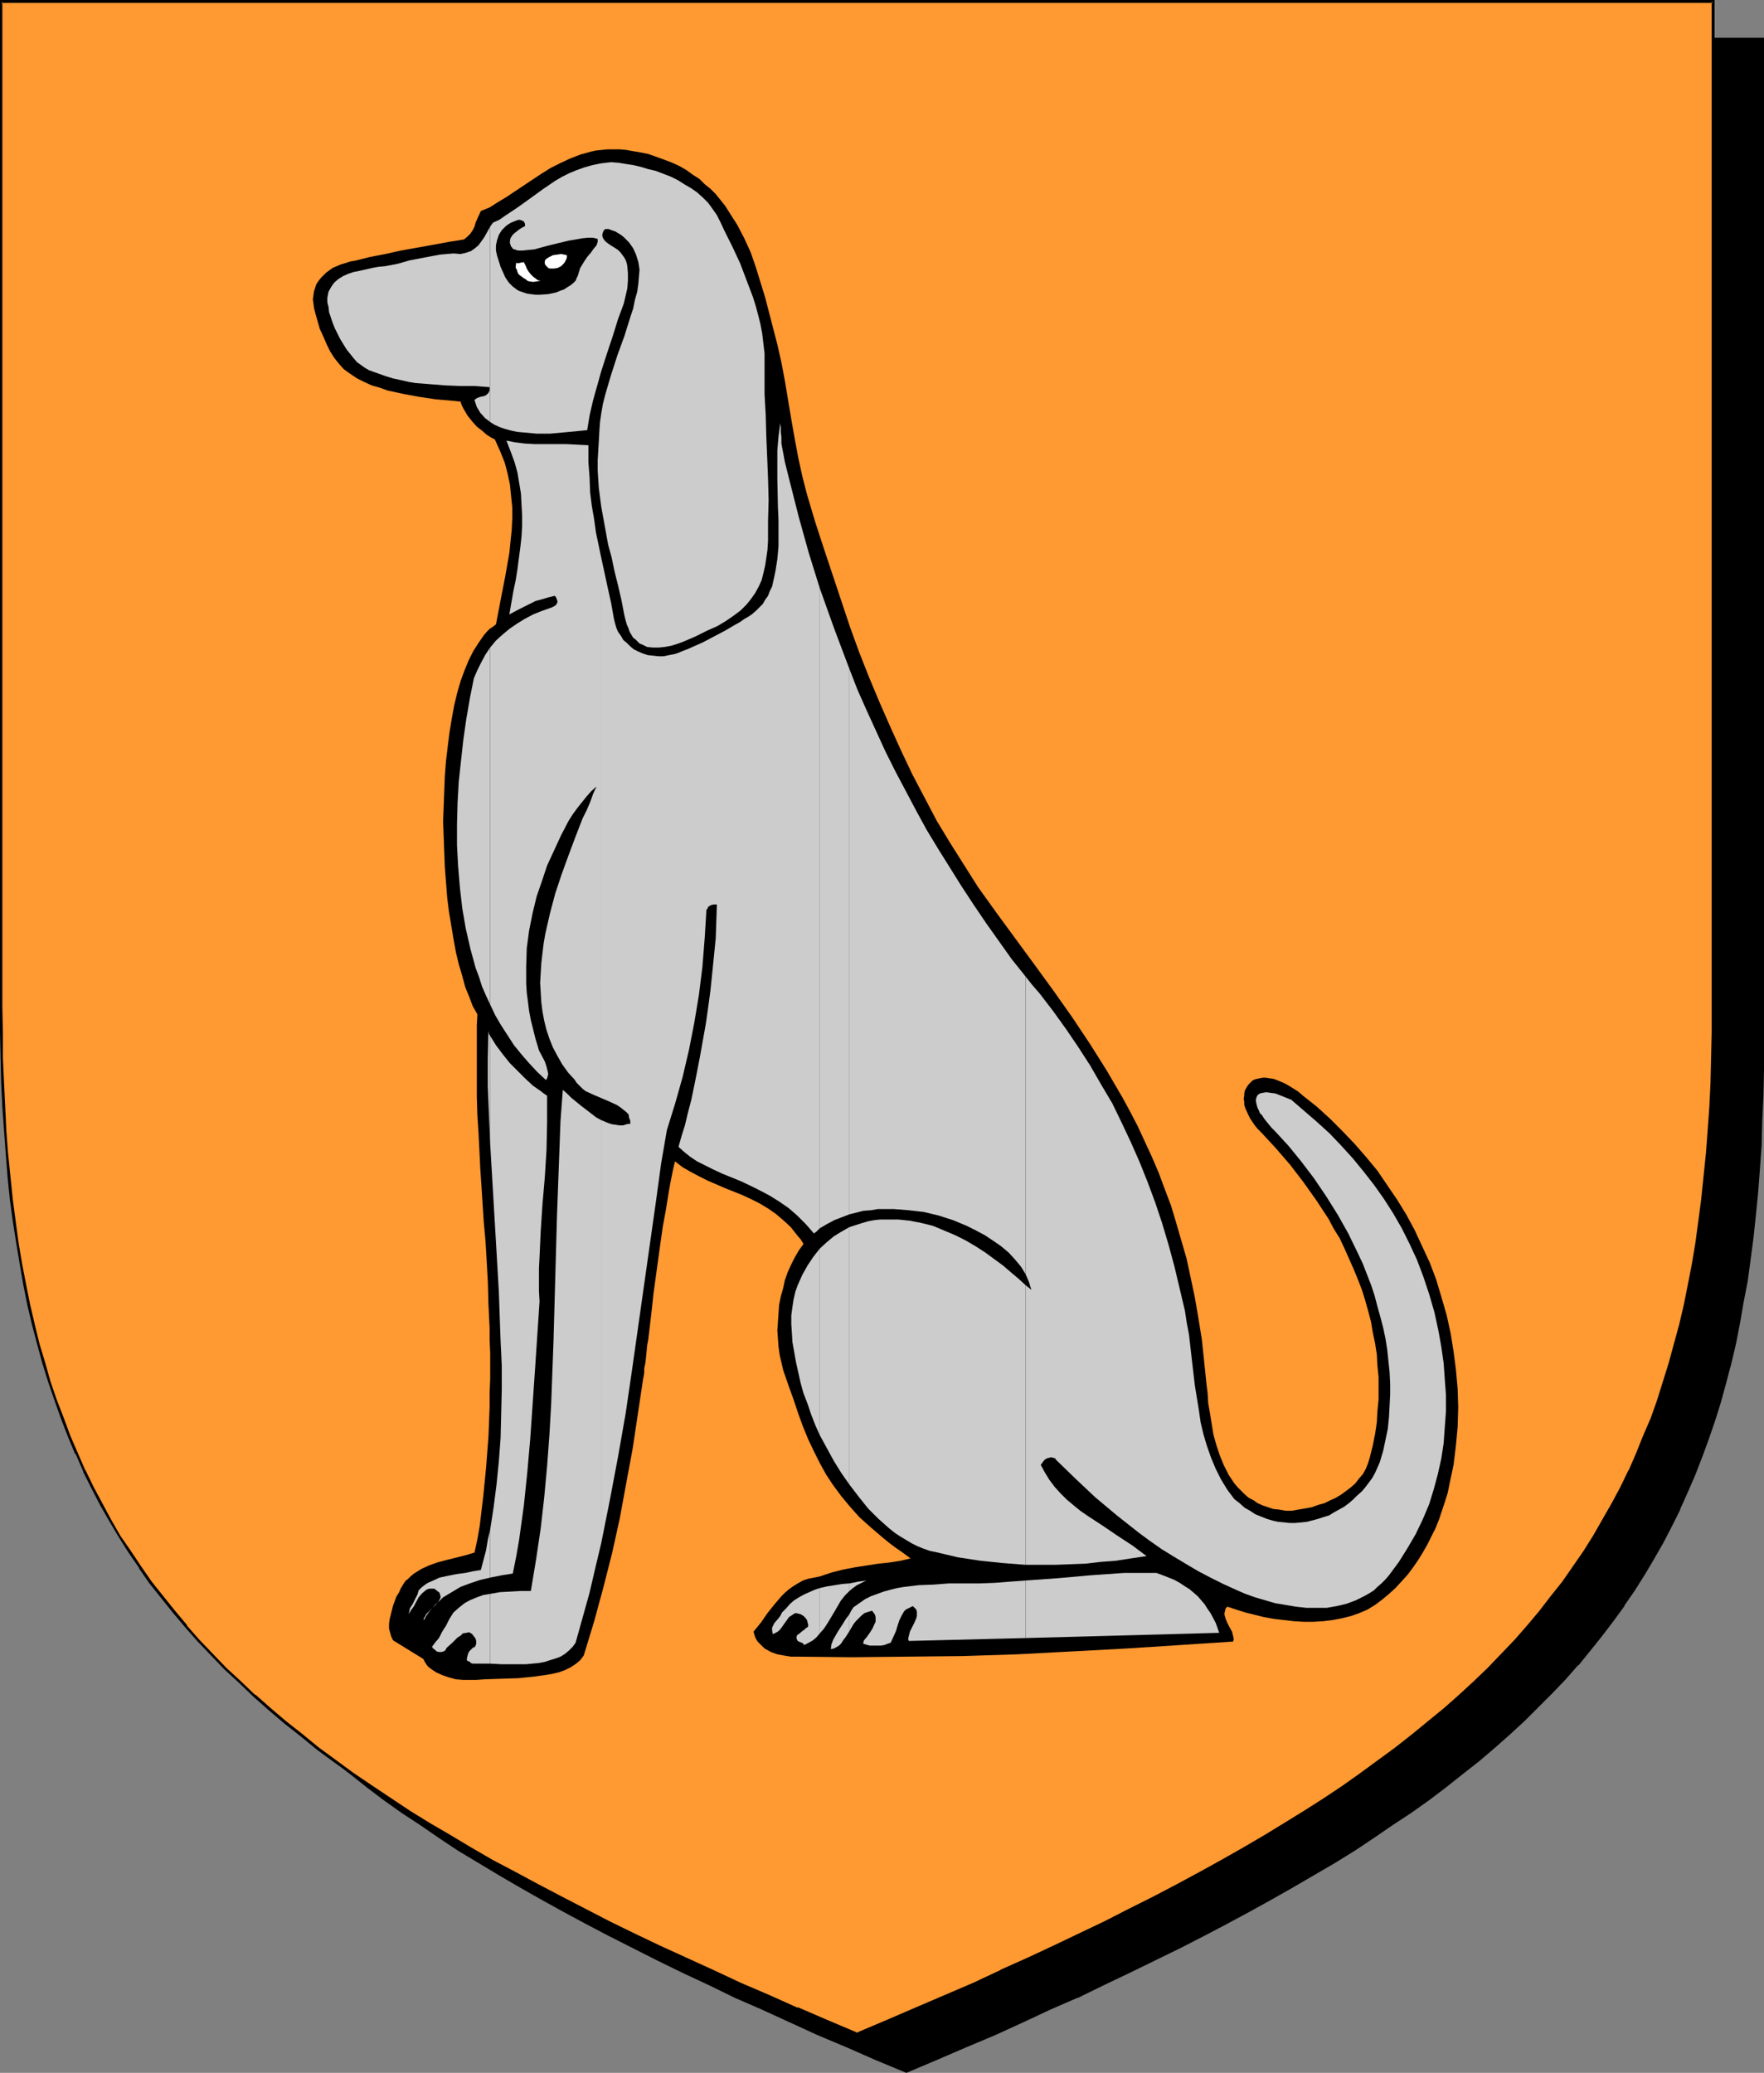
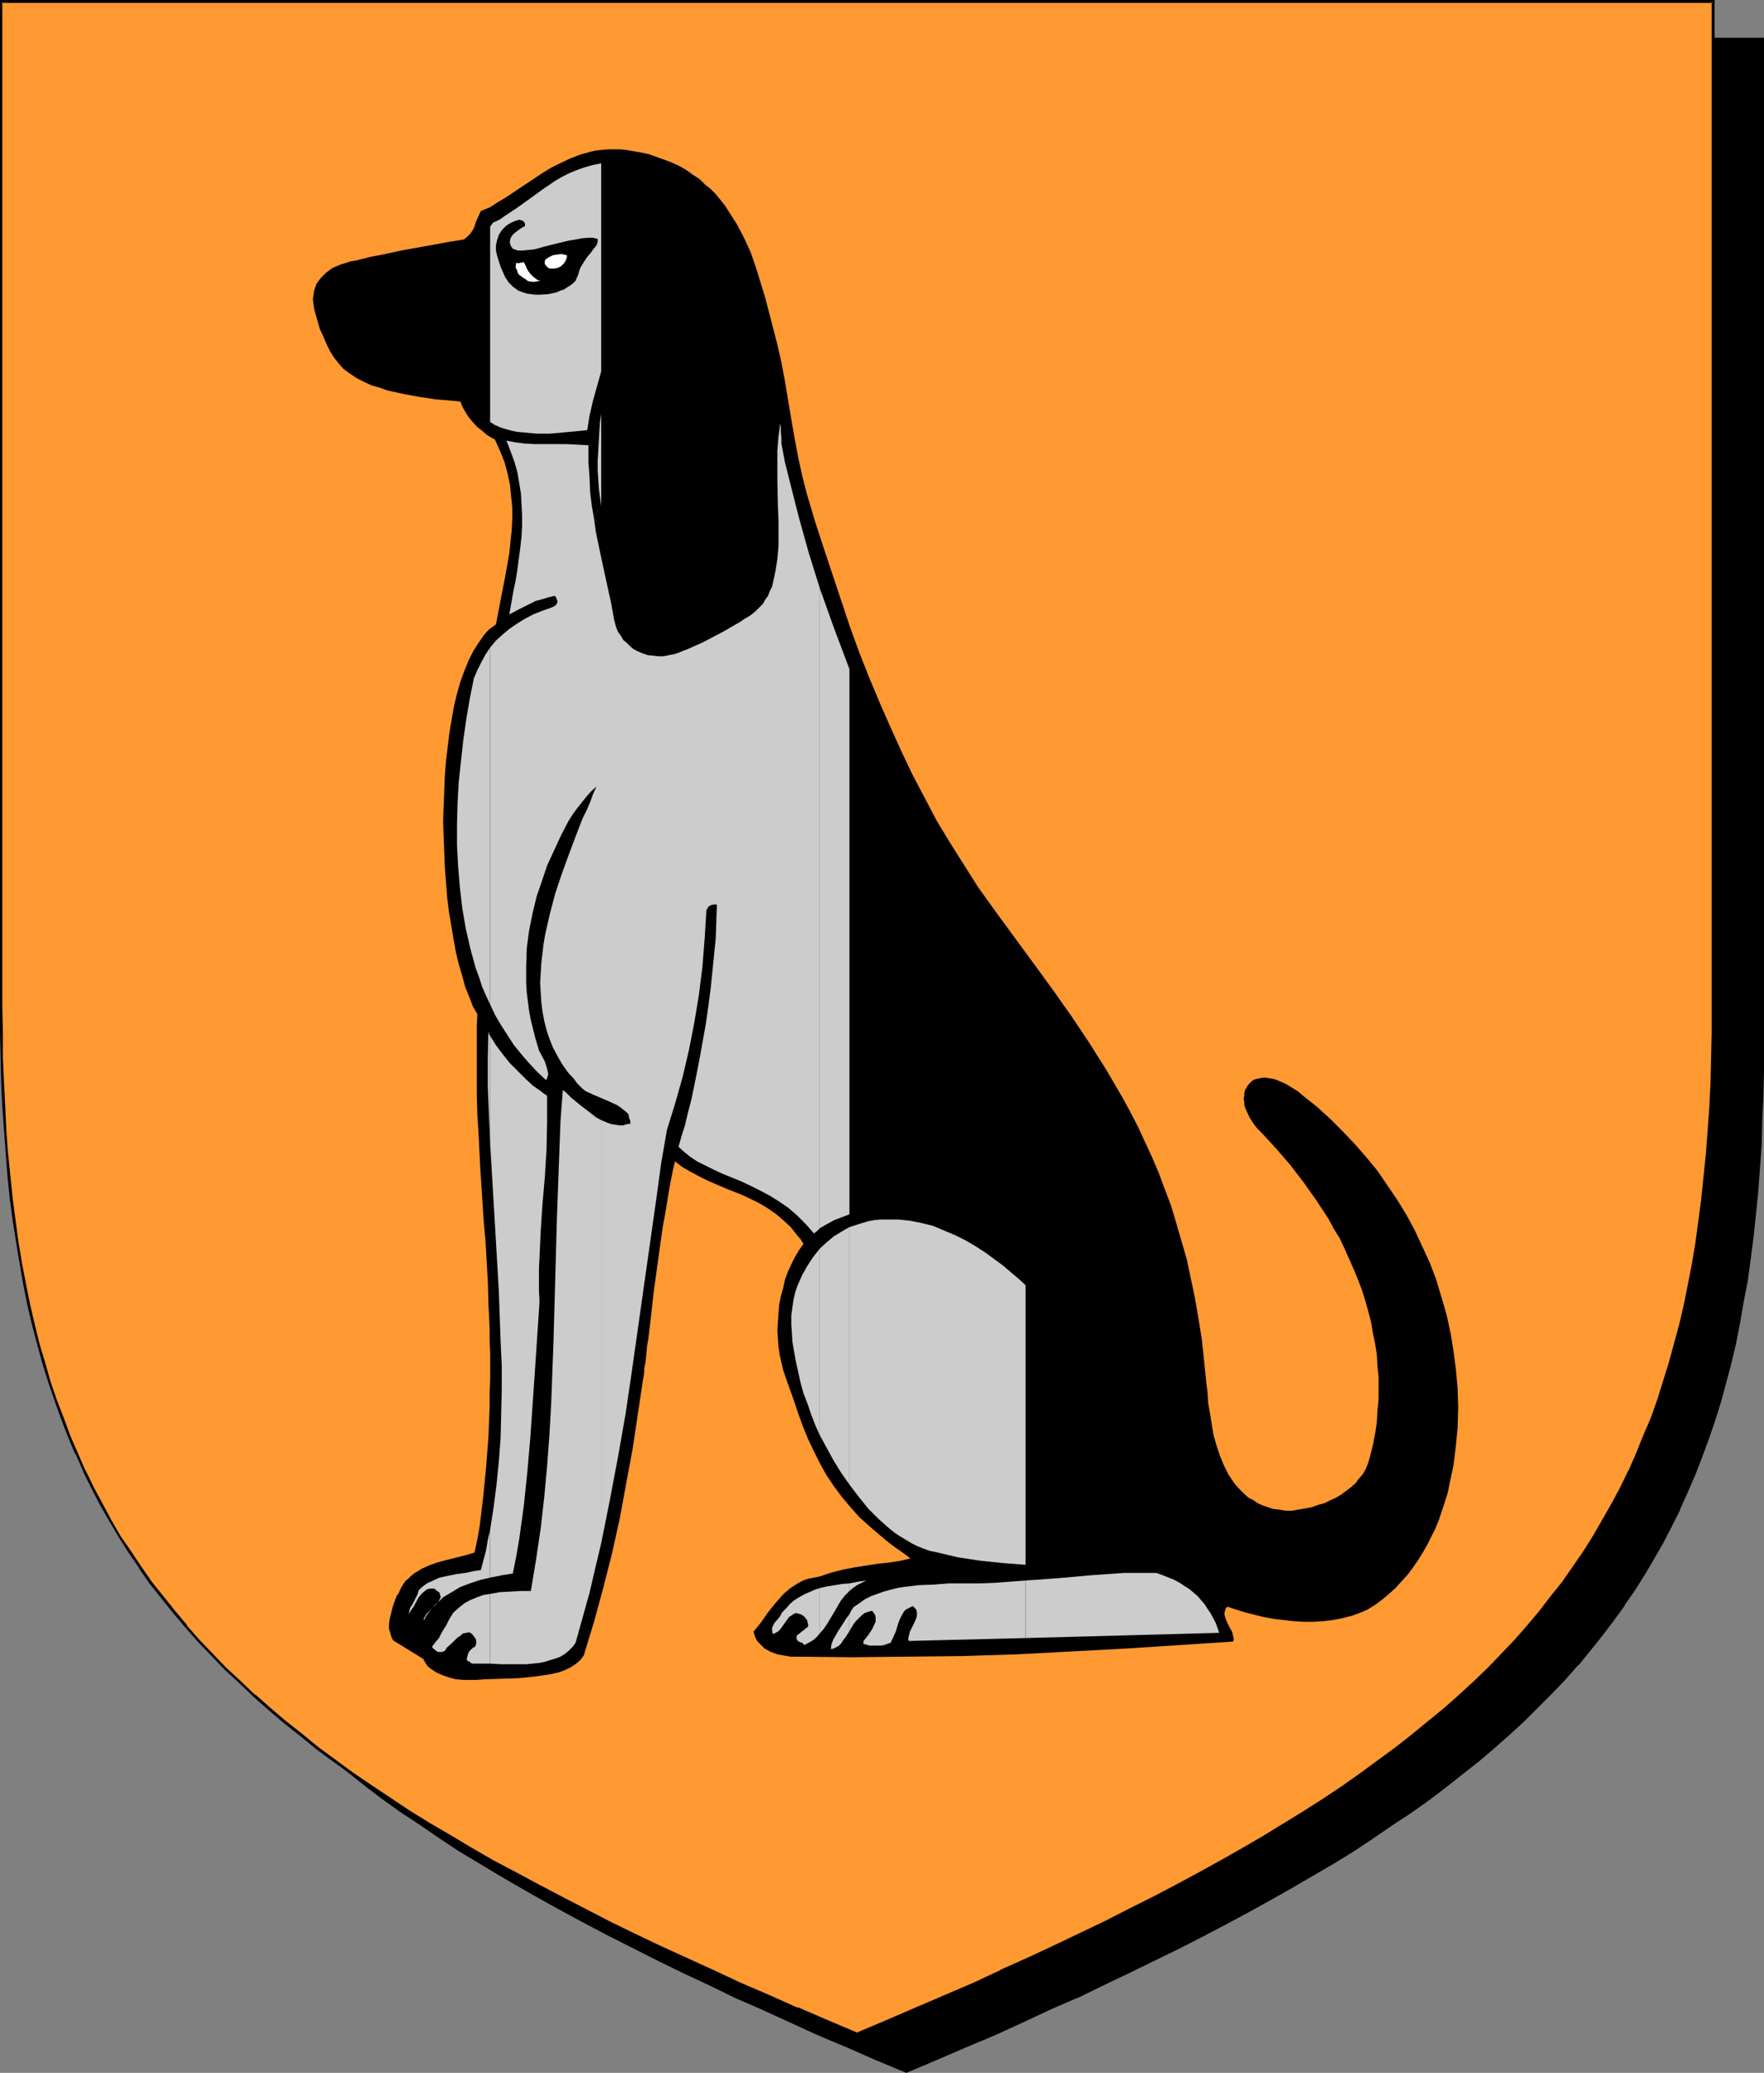
<svg xmlns="http://www.w3.org/2000/svg" xmlns:ns1="http://sodipodi.sourceforge.net/DTD/sodipodi-0.dtd" xmlns:ns2="http://www.inkscape.org/namespaces/inkscape" version="1.0" width="129.724mm" height="152.441mm" id="svg32" ns1:docname="Talbot - Sejant.wmf">
  <rect width="100%" height="100%" fill="#808080" stroke="none" />
  <ns1:namedview id="namedview32" pagecolor="#ffffff" bordercolor="#000000" borderopacity="0.25" ns2:showpageshadow="2" ns2:pageopacity="0.0" ns2:pagecheckerboard="0" ns2:deskcolor="#d1d1d1" ns2:document-units="mm" />
  <defs id="defs1">
    <pattern id="WMFhbasepattern" patternUnits="userSpaceOnUse" width="6" height="6" x="0" y="0" />
  </defs>
  <path style="fill:#000000;fill-opacity:1;fill-rule:evenodd;stroke:none" d="m 251.934,575.832 8.403,-3.555 8.08,-3.555 8.08,-3.393 7.757,-3.555 7.757,-3.393 7.434,-3.393 7.272,-3.555 7.11,-3.393 6.949,-3.393 6.949,-3.393 6.626,-3.393 6.464,-3.393 6.302,-3.393 6.141,-3.393 5.979,-3.393 5.818,-3.393 5.656,-3.393 5.656,-3.393 5.333,-3.555 5.171,-3.393 5.171,-3.555 4.848,-3.555 4.848,-3.555 4.686,-3.555 4.363,-3.716 4.363,-3.716 4.202,-3.716 4.202,-3.716 3.878,-3.878 3.717,-3.878 3.717,-3.878 3.555,-3.878 3.394,-4.039 3.232,-4.039 3.07,-4.201 3.07,-4.201 2.909,-4.201 2.747,-4.362 2.586,-4.362 2.586,-4.524 2.424,-4.686 2.262,-4.524 2.101,-4.847 2.101,-4.847 1.939,-4.847 1.778,-5.009 1.778,-5.17 1.616,-5.17 1.454,-5.332 1.293,-5.493 1.293,-5.493 1.293,-5.655 0.97,-5.655 0.97,-5.978 0.97,-5.816 0.808,-6.14 0.646,-6.301 0.646,-6.301 0.485,-6.463 0.323,-6.624 0.323,-6.786 0.323,-6.947 v -6.947 l 0.162,-7.109 V 10.825 H 251.934 14.059 v 279.514 7.109 l 0.162,7.109 0.323,6.786 0.323,6.786 0.323,6.624 0.485,6.463 0.646,6.301 0.646,6.301 0.808,6.14 0.808,5.978 0.97,5.816 0.97,5.816 1.293,5.493 1.293,5.655 1.293,5.332 1.616,5.332 1.616,5.17 1.616,5.17 1.778,5.009 1.939,5.009 2.101,4.847 2.101,4.686 2.262,4.686 2.424,4.524 2.586,4.524 2.586,4.524 2.747,4.201 2.909,4.362 3.07,4.201 3.07,4.201 3.232,4.039 3.394,4.039 3.555,3.878 3.717,3.878 3.717,3.878 3.878,3.878 4.202,3.716 4.202,3.716 4.363,3.716 4.363,3.716 4.686,3.555 4.848,3.555 4.848,3.555 5.171,3.555 5.171,3.393 5.333,3.555 5.656,3.393 5.656,3.393 5.818,3.393 5.979,3.393 6.141,3.393 6.302,3.393 6.464,3.393 6.626,3.393 6.787,3.393 6.949,3.393 7.272,3.393 7.272,3.555 7.434,3.393 7.757,3.393 7.757,3.555 8.08,3.393 8.08,3.555 z" id="path1" />
  <path style="fill:#000000;fill-opacity:1;fill-rule:evenodd;stroke:none" d="m 251.934,576.155 8.403,-3.555 8.242,-3.555 8.08,-3.393 v 0 l 7.757,-3.555 7.595,-3.555 7.434,-3.231 h 0.162 l 7.272,-3.555 7.11,-3.393 6.949,-3.393 6.949,-3.393 6.626,-3.393 6.464,-3.393 6.302,-3.393 6.141,-3.393 5.979,-3.393 5.818,-3.393 5.818,-3.393 5.494,-3.393 5.333,-3.555 5.171,-3.555 5.171,-3.393 v 0 l 5.01,-3.555 4.686,-3.555 4.686,-3.716 4.525,-3.555 4.363,-3.716 4.202,-3.716 v 0 l 4.04,-3.716 3.878,-3.878 3.878,-3.878 3.717,-3.878 3.394,-3.878 h 0.162 l 3.394,-4.201 3.232,-4.039 3.07,-4.039 3.07,-4.201 v -0.162 l 2.909,-4.201 2.747,-4.362 2.586,-4.362 2.586,-4.524 2.424,-4.686 2.262,-4.524 v -0.162 l 2.101,-4.686 v 0 l 2.101,-4.847 1.939,-5.009 1.778,-4.847 1.778,-5.17 1.616,-5.17 1.454,-5.332 1.454,-5.493 v 0 l 1.293,-5.493 1.131,-5.816 0.97,-5.655 1.131,-5.816 0.808,-5.978 0.808,-6.14 0.646,-6.14 0.646,-6.463 v 0 l 0.485,-6.463 0.485,-6.624 0.162,-6.786 0.323,-6.947 0.162,-6.947 V 290.501 10.502 H 13.736 v 279.838 7.109 l 0.162,7.109 0.162,6.786 0.323,6.786 0.485,6.624 0.485,6.463 v 0 l 0.485,6.463 0.808,6.14 0.646,6.14 0.97,5.978 0.97,5.816 0.97,5.816 1.293,5.655 1.131,5.493 v 0 l 1.454,5.493 1.454,5.332 1.616,5.17 1.778,5.17 1.778,5.009 1.939,5.009 2.101,4.847 v 0 l 2.101,4.686 v 0 l 2.424,4.686 2.262,4.524 2.586,4.524 2.586,4.524 2.747,4.201 2.909,4.362 v 0 l 3.07,4.201 3.07,4.201 3.232,4.039 3.394,4.039 3.555,4.039 v 0 l 3.717,3.878 3.878,3.878 3.878,3.878 4.04,3.716 v 0 l 4.202,3.716 4.363,3.716 4.525,3.555 4.686,3.716 4.686,3.555 5.01,3.555 v 0 l 5.171,3.393 5.171,3.555 5.333,3.555 5.656,3.393 5.656,3.393 5.818,3.393 5.979,3.393 6.141,3.393 6.302,3.393 6.464,3.393 13.413,6.786 6.949,3.393 7.272,3.393 7.272,3.555 v 0 l 7.434,3.231 7.757,3.555 7.757,3.555 v 0 l 8.08,3.393 8.08,3.555 8.565,3.555 0.162,-0.646 -8.403,-3.716 -8.242,-3.393 -7.918,-3.555 v 0.162 l -7.757,-3.555 -7.757,-3.393 -7.434,-3.393 v 0 l -7.272,-3.555 -7.11,-3.393 -6.949,-3.393 -13.574,-6.786 -6.464,-3.393 -6.302,-3.393 -6.141,-3.393 -5.979,-3.393 -5.818,-3.393 -5.656,-3.393 -5.494,-3.393 -5.494,-3.555 -5.171,-3.393 -5.171,-3.555 h 0.162 l -5.01,-3.555 -4.686,-3.555 -4.686,-3.555 -4.525,-3.716 -4.363,-3.716 -4.202,-3.716 v 0.162 l -4.04,-3.716 -3.878,-3.878 -3.878,-3.878 -3.555,-3.878 v 0 l -3.555,-4.039 -3.394,-4.039 -3.232,-4.039 -3.07,-4.201 -3.07,-4.201 v 0.162 l -2.909,-4.362 -2.747,-4.362 -2.747,-4.362 -2.424,-4.524 -2.424,-4.524 -2.262,-4.686 v 0 l -2.101,-4.686 v 0 l -2.101,-4.847 -1.778,-5.009 -1.939,-5.009 -1.616,-5.009 -1.616,-5.17 -1.454,-5.493 -1.454,-5.332 v 0 l -1.293,-5.493 -1.131,-5.655 -1.131,-5.655 -0.97,-5.978 -0.808,-5.978 -0.808,-5.978 -0.646,-6.301 -0.646,-6.301 v 0 l -0.485,-6.463 -0.323,-6.624 -0.323,-6.786 -0.323,-6.786 v -7.109 l -0.162,-7.109 V 10.825 l -0.323,0.323 H 489.971 l -0.323,-0.323 V 290.501 l -0.162,7.109 -0.162,6.947 -0.162,6.947 -0.323,6.786 -0.485,6.624 -0.485,6.463 v -0.162 l -0.646,6.463 -0.646,6.14 -0.646,6.14 -0.97,5.978 -0.97,5.816 -1.131,5.816 -1.131,5.655 -1.293,5.493 v 0 l -1.454,5.332 -1.454,5.332 -1.616,5.17 -1.616,5.17 -1.778,5.009 -2.101,4.847 -1.939,4.847 v 0 l -2.101,4.847 v -0.162 l -2.262,4.686 -2.424,4.686 -2.586,4.362 -2.586,4.362 -2.747,4.524 -2.909,4.201 v 0 l -2.909,4.201 -3.232,4.039 -3.232,4.039 -3.394,4.201 v 0 l -3.394,3.878 -3.717,3.878 -3.878,3.878 -3.878,3.878 -4.04,3.716 v -0.162 l -4.202,3.716 -4.363,3.716 -4.525,3.716 -4.686,3.555 -4.686,3.555 -5.01,3.555 h 0.162 l -5.171,3.555 -5.171,3.393 -5.333,3.555 -5.656,3.393 -5.656,3.393 -5.818,3.393 -5.979,3.393 -6.141,3.393 -6.302,3.393 -6.464,3.393 -6.787,3.393 -6.787,3.393 -6.949,3.393 -7.11,3.393 -7.272,3.555 v 0 l -7.434,3.393 -7.595,3.393 -7.918,3.555 v -0.162 l -7.918,3.555 -8.242,3.393 -8.403,3.716 h 0.323 z" id="path2" />
  <path style="fill:#ff9932;fill-opacity:1;fill-rule:evenodd;stroke:none" d="m 238.198,565.33 8.403,-3.555 8.08,-3.393 8.08,-3.555 7.757,-3.393 7.757,-3.555 7.434,-3.393 7.272,-3.393 7.11,-3.393 7.11,-3.393 6.787,-3.393 6.626,-3.393 6.464,-3.393 6.302,-3.393 6.141,-3.393 5.979,-3.555 5.818,-3.231 5.818,-3.555 5.494,-3.393 5.333,-3.555 5.333,-3.393 5.01,-3.555 4.848,-3.555 4.848,-3.555 4.686,-3.555 4.525,-3.716 4.363,-3.716 4.04,-3.555 4.202,-3.878 3.878,-3.716 3.717,-3.878 3.717,-3.878 3.555,-4.039 3.394,-4.039 3.232,-4.039 3.07,-4.201 3.07,-4.201 2.909,-4.201 2.747,-4.362 2.586,-4.524 2.586,-4.362 2.424,-4.686 2.262,-4.686 2.101,-4.686 2.101,-4.847 1.939,-5.009 1.778,-4.847 1.778,-5.17 1.616,-5.17 1.454,-5.332 1.293,-5.493 1.293,-5.493 1.131,-5.655 1.131,-5.655 0.97,-5.978 0.97,-5.978 0.808,-6.14 0.646,-6.14 0.485,-6.301 0.485,-6.463 0.485,-6.786 0.323,-6.624 0.162,-6.947 0.162,-7.109 V 279.838 0.485 H 238.198 0.323 V 279.838 v 7.109 l 0.162,7.109 0.323,6.947 0.323,6.624 0.323,6.786 0.485,6.463 0.485,6.301 0.808,6.14 0.808,6.14 0.808,5.978 0.97,5.978 0.97,5.655 1.293,5.655 1.293,5.493 1.293,5.332 1.616,5.493 1.454,5.17 1.778,5.17 1.778,4.847 1.939,5.009 2.101,4.847 2.101,4.686 2.262,4.686 2.424,4.686 2.586,4.362 2.586,4.524 2.747,4.201 2.909,4.362 2.909,4.201 3.232,4.201 3.232,4.039 3.394,4.039 3.555,3.878 3.555,4.039 3.878,3.716 3.878,3.878 4.04,3.716 4.202,3.716 4.363,3.716 4.525,3.555 4.686,3.716 4.686,3.555 5.01,3.555 5.01,3.393 5.333,3.555 5.333,3.393 5.494,3.555 5.656,3.393 5.818,3.393 6.141,3.393 6.141,3.393 6.302,3.393 6.464,3.393 6.626,3.393 6.787,3.555 6.949,3.393 7.11,3.393 7.434,3.393 7.434,3.393 7.595,3.555 7.918,3.393 7.918,3.555 8.242,3.393 z" id="path3" />
  <path style="fill:#000000;fill-opacity:1;fill-rule:evenodd;stroke:none" d="m 238.198,565.815 8.403,-3.555 8.242,-3.555 8.08,-3.393 v -0.162 l 7.757,-3.555 7.595,-3.393 h 0.162 l 7.434,-3.393 7.272,-3.393 14.221,-6.947 6.787,-3.231 6.626,-3.393 6.464,-3.393 6.302,-3.393 6.141,-3.393 5.979,-3.555 5.818,-3.393 5.818,-3.393 5.494,-3.393 5.333,-3.555 5.333,-3.393 5.01,-3.555 5.01,-3.555 v 0 l 4.848,-3.555 4.525,-3.555 4.525,-3.716 4.363,-3.716 4.202,-3.716 v 0 l 4.04,-3.716 4.04,-3.878 3.717,-3.878 3.717,-3.878 3.394,-3.878 h 0.162 l 3.394,-4.039 3.232,-4.039 3.07,-4.201 v 0 l 3.07,-4.362 2.909,-4.201 2.747,-4.362 2.586,-4.362 2.586,-4.524 2.424,-4.524 2.262,-4.686 v -0.162 l 2.101,-4.686 v 0 l 2.101,-4.847 1.939,-5.009 1.778,-5.009 1.778,-5.009 1.616,-5.332 1.454,-5.17 1.454,-5.493 v 0 l 1.131,-5.655 1.293,-5.655 0.97,-5.655 1.131,-5.816 0.808,-6.14 0.808,-5.978 0.646,-6.301 0.485,-6.301 v 0 l 0.646,-6.463 0.323,-6.786 0.323,-6.624 0.323,-6.947 v -7.109 l 0.162,-7.109 V 0 H 0 v 279.838 7.109 l 0.162,7.109 0.162,6.947 0.323,6.624 0.485,6.786 0.485,6.463 v 0 l 0.485,6.301 0.646,6.301 0.808,5.978 0.97,6.14 0.97,5.816 0.97,5.655 1.131,5.655 1.293,5.493 1.454,5.493 v 0 l 1.454,5.332 1.616,5.17 1.778,5.17 1.778,5.009 1.939,5.009 1.939,4.686 h 0.162 l 2.101,4.847 v 0.162 l 2.262,4.524 2.424,4.686 2.586,4.524 2.586,4.362 2.747,4.362 2.909,4.201 v 0.162 l 2.909,4.201 3.232,4.039 3.232,4.039 3.394,4.039 v 0 l 3.555,4.039 3.717,3.878 3.717,3.878 4.04,3.716 4.04,3.878 v 0 l 4.202,3.716 4.363,3.716 4.525,3.555 4.525,3.716 4.848,3.555 v 0 l 5.01,3.555 5.01,3.393 5.171,3.555 5.494,3.393 5.494,3.555 5.656,3.393 5.818,3.393 5.979,3.393 6.302,3.393 6.141,3.393 6.626,3.393 13.413,6.786 6.949,3.393 7.11,3.393 7.434,3.555 7.434,3.393 v 0 l 7.757,3.393 7.757,3.555 8.08,3.393 v 0.162 l 8.08,3.555 8.565,3.555 0.162,-0.808 -8.403,-3.555 -8.242,-3.555 v 0.162 l -7.918,-3.555 -7.918,-3.393 -7.595,-3.555 v 0 l -7.434,-3.393 -7.434,-3.393 -7.11,-3.393 -6.949,-3.393 -13.413,-6.947 -6.464,-3.393 -6.302,-3.393 -6.141,-3.231 -6.141,-3.555 -5.656,-3.393 -5.818,-3.393 -5.494,-3.393 -5.333,-3.555 -5.333,-3.555 -5.01,-3.393 -4.848,-3.555 v 0 L 88.557,485.677 84.032,481.961 79.507,478.406 75.144,474.69 70.942,470.974 v 0.162 l -4.04,-3.878 -4.04,-3.716 -3.717,-3.878 -3.717,-3.878 -3.555,-4.039 h 0.162 l -3.394,-4.039 -3.232,-4.039 -3.232,-4.039 -2.909,-4.201 v 0 l -2.909,-4.362 -2.909,-4.201 -2.586,-4.524 -2.424,-4.524 -2.424,-4.524 -2.262,-4.686 v 0.162 l -2.101,-4.847 v 0 l -2.101,-4.847 -1.778,-4.847 -1.939,-5.009 -1.778,-5.17 -1.454,-5.17 -1.616,-5.332 v 0 l -1.293,-5.332 -1.293,-5.493 -1.131,-5.655 -1.131,-5.816 -0.97,-5.816 -0.808,-5.978 -0.808,-6.14 -0.646,-6.301 -0.646,-6.301 v 0.162 l -0.485,-6.463 -0.323,-6.786 -0.323,-6.624 -0.323,-6.947 v -7.109 L 0.646,279.838 V 0.485 L 0.323,0.808 H 476.073 l -0.323,-0.323 V 279.838 v 7.109 l -0.162,7.109 -0.162,6.947 -0.323,6.624 -0.485,6.786 -0.485,6.463 v -0.162 l -0.646,6.301 -0.646,6.301 -0.808,6.14 -0.808,5.978 -0.97,5.816 -1.131,5.816 -1.131,5.655 -1.293,5.493 v 0 l -1.454,5.332 -1.454,5.332 -1.616,5.17 -1.616,5.17 -1.778,5.009 -2.101,4.847 -1.939,4.847 v 0 l -2.101,4.847 v -0.162 l -2.262,4.686 -2.424,4.524 -2.586,4.524 -2.586,4.524 -2.747,4.362 -2.909,4.201 -2.909,4.201 v 0 l -3.232,4.039 -3.232,4.201 -3.394,4.039 v 0 l -3.394,3.878 -3.717,3.878 -3.717,3.878 -4.04,3.878 -4.04,3.716 v 0 l -4.202,3.716 -4.363,3.555 -4.525,3.716 -4.525,3.555 -4.848,3.555 v 0 l -4.848,3.555 -5.01,3.555 -5.333,3.555 -5.333,3.393 -5.494,3.393 -5.818,3.555 -5.818,3.393 -5.979,3.393 -6.141,3.393 -6.302,3.393 -6.464,3.393 -6.787,3.393 -6.626,3.393 -14.221,6.786 -7.272,3.393 -7.595,3.393 h 0.162 l -7.595,3.555 -7.918,3.393 v 0 l -7.918,3.393 -8.242,3.555 -8.403,3.555 h 0.323 z" id="path4" />
  <path style="fill:#000000;fill-opacity:1;fill-rule:evenodd;stroke:none" d="m 130.249,466.935 h 2.101 l 2.262,-0.162 4.686,-0.162 4.848,-0.162 4.686,-0.485 2.262,-0.323 2.101,-0.323 2.101,-0.485 1.778,-0.646 1.616,-0.808 1.454,-0.969 1.131,-0.969 0.485,-0.646 0.485,-0.646 2.909,-9.533 2.586,-9.533 2.424,-9.533 2.101,-9.533 1.778,-9.694 1.778,-9.533 1.454,-9.694 1.454,-9.694 0.162,-0.808 0.162,-1.131 v -1.131 l 0.323,-1.454 0.162,-1.454 0.162,-1.616 0.162,-1.777 0.323,-1.777 0.485,-4.039 0.485,-4.201 0.485,-4.524 0.646,-4.686 1.293,-9.371 0.646,-4.524 0.808,-4.362 0.646,-4.039 0.323,-1.939 0.323,-1.777 0.323,-1.616 0.323,-1.616 0.323,-1.454 0.323,-1.293 2.101,1.616 2.262,1.293 2.424,1.293 2.262,1.131 4.848,2.1 4.848,1.939 2.424,1.131 2.262,1.131 2.424,1.454 2.101,1.454 2.101,1.777 2.101,1.939 1.778,2.262 0.97,1.131 0.808,1.293 -1.293,1.777 -1.131,1.939 -0.97,1.939 -0.97,2.1 -0.808,2.262 -0.485,2.262 -0.646,2.262 -0.485,2.424 -0.162,2.262 -0.162,2.424 -0.162,2.424 0.162,2.262 0.162,2.262 0.323,2.262 0.485,2.1 0.485,2.1 1.454,4.201 1.454,4.039 1.293,3.878 1.293,3.555 1.454,3.555 1.616,3.393 1.616,3.231 1.778,3.231 1.939,2.908 2.262,3.07 2.424,2.908 2.586,2.908 3.07,2.747 3.394,2.908 1.778,1.454 1.939,1.454 2.101,1.454 1.939,1.454 -2.747,0.646 -3.07,0.485 -3.07,0.323 -6.302,0.969 -3.394,0.646 -3.232,0.808 -3.394,1.131 -1.616,0.323 -1.616,0.323 -1.454,0.485 -1.454,0.808 -1.293,0.808 -1.131,0.808 -1.131,0.969 -0.97,0.969 -1.939,2.262 -1.939,2.424 -1.778,2.585 -2.101,2.585 0.323,1.131 0.323,0.808 0.485,0.808 0.646,0.646 0.646,0.646 0.646,0.646 1.778,0.969 1.778,0.646 1.778,0.323 1.939,0.323 h 1.778 l 15.19,0.162 15.352,-0.162 15.352,-0.162 15.19,-0.485 15.352,-0.808 15.029,-0.808 15.029,-0.969 14.706,-0.969 0.162,-0.646 -0.162,-0.808 -0.323,-1.293 -0.646,-1.131 -0.646,-1.293 -0.485,-1.131 -0.323,-1.131 v -0.485 l 0.162,-0.646 0.162,-0.646 0.485,-0.485 2.424,0.808 2.586,0.808 2.586,0.646 2.586,0.646 2.747,0.485 2.747,0.323 2.747,0.323 2.747,0.162 h 2.747 l 2.747,-0.162 2.586,-0.323 2.586,-0.485 2.586,-0.646 2.262,-0.808 2.262,-0.969 2.101,-1.293 1.939,-1.454 1.939,-1.616 1.778,-1.616 1.778,-1.939 1.616,-1.777 1.454,-1.939 1.454,-2.1 1.293,-2.1 1.293,-2.262 1.131,-2.262 1.131,-2.262 0.97,-2.424 0.808,-2.424 0.808,-2.424 0.808,-2.585 0.485,-2.424 1.131,-5.332 0.646,-5.332 0.485,-5.17 0.162,-5.493 -0.162,-5.17 -0.485,-5.332 -0.646,-5.009 -0.808,-5.009 -1.131,-5.17 -1.454,-5.009 -1.454,-4.847 -1.778,-4.686 -2.101,-4.524 -2.101,-4.524 -2.262,-4.201 -2.586,-4.201 -2.747,-4.039 -2.747,-4.039 -3.07,-3.716 -3.232,-3.716 -3.394,-3.555 -3.394,-3.393 -3.717,-3.393 -3.878,-3.07 -1.293,-1.131 -1.293,-0.808 -1.293,-0.808 -1.131,-0.646 -1.131,-0.485 -1.131,-0.485 -0.97,-0.323 -1.131,-0.162 -0.97,-0.162 h -0.808 l -0.808,0.162 -0.808,0.162 -0.646,0.162 -0.646,0.323 -0.485,0.485 -0.485,0.485 -0.485,0.646 -0.646,1.131 -0.162,0.808 v 0.646 l -0.162,0.808 0.162,0.969 v 0.808 l 0.323,0.969 0.808,1.777 0.485,0.969 0.646,0.969 0.646,0.969 0.808,0.969 0.97,0.969 4.04,4.362 4.04,4.686 3.717,4.847 3.555,5.009 3.394,5.17 1.454,2.747 1.616,2.585 1.293,2.747 1.293,2.908 1.293,2.908 1.131,2.747 1.131,2.908 0.97,3.07 0.808,2.908 0.808,3.07 0.485,2.908 0.646,3.07 0.485,3.07 0.162,3.07 0.323,3.231 v 3.07 3.231 l -0.323,3.231 -0.162,3.07 -0.485,3.231 -0.646,3.231 -0.808,3.231 -0.485,1.616 -0.646,1.616 -0.808,1.454 -1.131,1.293 -0.97,1.293 -1.293,1.131 -1.293,0.969 -1.293,0.969 -1.616,0.969 -1.454,0.646 -1.616,0.808 -1.778,0.485 -1.778,0.646 -1.778,0.323 -1.939,0.323 -1.778,0.323 h -1.778 l -1.778,-0.323 -1.616,-0.162 -1.454,-0.485 -1.454,-0.485 -1.454,-0.646 -1.131,-0.808 -1.293,-0.646 -1.131,-0.969 -0.97,-0.969 -0.97,-0.969 -0.97,-1.131 -1.616,-2.424 -1.293,-2.585 -1.131,-2.747 -0.97,-2.908 -0.808,-2.908 -0.485,-2.908 -0.485,-3.07 -0.485,-2.747 -0.162,-2.747 -0.323,-2.585 -0.646,-6.301 -0.646,-6.14 -0.97,-5.978 -0.97,-5.655 -1.131,-5.332 -1.131,-5.332 -1.454,-5.009 -1.454,-5.009 -1.454,-4.847 -1.778,-4.686 -1.616,-4.362 -1.939,-4.524 -1.939,-4.201 -1.939,-4.201 -2.101,-4.039 -2.101,-3.878 -2.262,-3.878 -2.262,-3.878 -4.686,-7.432 -4.848,-7.271 -5.01,-7.109 -5.171,-7.109 -5.333,-7.271 -5.333,-7.271 -5.333,-7.432 -3.878,-6.14 -3.878,-6.14 -3.717,-6.14 -3.394,-6.463 -3.394,-6.463 -3.07,-6.463 -3.07,-6.786 -2.909,-6.624 -2.909,-6.947 -2.747,-6.947 -2.586,-7.109 -2.424,-7.271 -2.424,-7.271 -2.424,-7.271 -2.424,-7.432 -2.262,-7.594 -1.293,-5.009 -1.131,-5.17 -0.97,-5.17 -0.97,-5.493 -1.778,-10.664 -0.97,-5.17 -1.131,-5.009 -2.262,-8.725 -1.131,-4.362 -1.293,-4.201 -1.293,-4.201 -1.454,-4.201 -1.778,-3.878 -1.939,-3.716 -2.262,-3.555 -1.131,-1.777 -1.293,-1.616 -1.293,-1.616 -1.454,-1.454 -1.616,-1.293 -1.454,-1.454 -1.778,-1.131 -1.778,-1.293 -1.939,-1.131 -2.101,-0.969 -2.101,-0.808 -2.262,-0.808 -2.262,-0.808 -2.424,-0.485 -1.939,-0.323 -1.778,-0.323 -1.778,-0.162 h -3.394 l -1.616,0.162 -1.616,0.162 -1.454,0.323 -2.909,0.808 -2.909,1.131 -2.747,1.293 -2.586,1.293 -2.586,1.616 -2.424,1.616 -2.424,1.616 -4.848,3.231 -2.424,1.454 -2.262,1.454 -2.424,0.969 -0.97,2.1 -0.485,1.131 -0.323,1.131 -0.485,0.969 -0.646,0.969 -0.808,0.808 -0.97,0.808 -1.939,0.323 -2.101,0.323 -4.363,0.808 -9.05,1.616 -4.363,0.969 -4.202,0.808 -1.939,0.485 -1.939,0.485 -1.778,0.323 -1.454,0.485 -1.131,0.323 -1.131,0.485 -1.131,0.485 -1.778,1.293 -0.808,0.808 -0.646,0.646 -0.646,0.808 -0.646,0.969 -0.323,0.969 -0.323,0.969 -0.162,1.131 -0.162,1.131 0.162,1.131 0.162,1.293 0.323,1.293 0.646,2.262 0.646,2.262 0.97,2.1 0.97,2.262 0.97,1.939 1.131,1.777 1.293,1.616 1.293,1.454 1.778,1.293 1.939,1.293 1.939,0.969 2.101,0.969 2.262,0.646 2.262,0.808 4.525,0.969 4.363,0.808 2.262,0.323 2.101,0.323 1.939,0.162 1.778,0.162 1.778,0.162 1.454,0.162 0.323,0.969 0.485,0.969 1.131,1.939 1.293,1.616 1.293,1.454 1.454,1.131 1.293,1.131 1.293,0.808 0.97,0.485 1.454,3.231 1.293,3.231 0.808,3.07 0.646,3.07 0.323,3.231 0.323,3.07 v 3.07 l -0.162,3.231 -0.323,3.07 -0.323,3.231 -1.131,6.463 -1.293,6.624 -1.293,6.786 -0.808,0.646 -0.97,0.646 -0.808,0.808 -0.808,0.969 -1.454,2.1 -1.454,2.262 -1.293,2.585 -1.131,2.747 -1.131,3.07 -0.97,3.393 -0.808,3.393 -0.646,3.555 -0.646,3.878 -0.485,3.878 -0.485,4.039 -0.323,4.201 -0.162,4.201 -0.162,4.201 -0.162,4.201 0.162,4.201 0.162,4.362 0.162,4.201 0.323,4.201 0.323,4.201 0.485,3.878 0.646,3.878 0.646,3.878 0.646,3.555 0.808,3.393 0.97,3.231 0.808,3.07 1.131,2.747 0.97,2.585 1.293,2.262 -0.162,3.07 v 3.07 5.978 5.493 5.332 l 0.162,5.17 0.323,5.009 0.485,9.856 0.323,4.847 0.323,5.009 0.323,5.009 0.485,5.332 0.323,5.493 0.323,5.816 0.162,6.14 0.162,3.231 0.162,3.393 v 3.231 l 0.162,3.555 v 7.271 l -0.162,3.878 v 4.039 l -0.323,8.24 -0.646,8.402 -0.808,8.24 -0.485,4.039 -0.485,4.039 -0.646,3.716 -0.808,3.716 -2.747,0.808 -2.586,0.646 -2.586,0.646 -2.424,0.646 -2.262,0.808 -2.101,0.969 -2.101,1.293 -0.97,0.808 -0.808,0.808 -0.485,0.323 -0.485,0.646 -0.485,0.808 -0.485,0.808 -0.485,1.131 -0.646,0.969 -0.97,2.585 -0.646,2.585 -0.323,1.293 -0.162,1.293 v 1.293 l 0.323,1.131 0.323,1.131 0.485,0.969 8.403,5.17 0.323,0.646 0.485,0.808 0.485,0.646 0.808,0.646 1.454,0.969 1.778,0.808 1.939,0.646 1.778,0.485 1.939,0.162 z" id="path5" />
  <path style="fill:#cccccc;fill-opacity:1;fill-rule:evenodd;stroke:none" d="m 285.062,439.306 v 15.995 l 53.813,-1.454 -0.97,-2.747 -1.454,-2.747 -0.808,-1.131 -0.808,-1.293 -1.939,-2.262 -1.131,-0.969 -1.131,-0.969 -1.293,-0.808 -1.454,-0.969 -1.454,-0.808 -1.616,-0.646 -1.616,-0.646 -1.778,-0.646 h -4.525 -4.525 l -9.211,0.646 -9.05,0.808 z" id="path6" />
-   <path style="fill:#cccccc;fill-opacity:1;fill-rule:evenodd;stroke:none" d="m 285.062,357.229 v 77.715 h 4.04 4.202 l 4.202,-0.162 4.202,-0.162 4.202,-0.485 4.202,-0.323 4.202,-0.646 4.363,-0.646 -1.939,-1.454 -1.939,-1.454 -4.202,-2.747 -4.04,-2.747 -4.202,-2.747 -2.101,-1.454 -1.778,-1.454 -1.939,-1.616 -1.778,-1.777 -1.616,-1.777 -1.454,-1.939 -1.293,-2.1 -1.131,-2.1 0.485,-0.646 0.485,-0.646 0.646,-0.485 0.646,-0.162 0.646,-0.162 0.646,0.162 0.485,0.162 0.162,0.323 5.494,5.332 5.494,5.17 5.979,5.009 6.141,4.847 3.07,2.262 3.232,2.262 3.394,2.1 3.232,1.939 3.555,2.1 3.394,1.777 3.555,1.777 3.555,1.616 2.586,1.131 2.747,0.969 2.747,0.808 2.747,0.808 2.909,0.485 2.909,0.485 2.909,0.323 h 2.909 2.747 l 2.747,-0.485 2.747,-0.646 2.586,-0.969 2.586,-1.293 1.131,-0.646 1.293,-0.808 0.97,-0.969 1.131,-0.969 1.131,-1.131 0.97,-1.131 2.747,-3.716 2.424,-3.878 2.262,-3.878 1.939,-4.039 1.778,-4.201 1.293,-4.201 1.131,-4.201 0.97,-4.362 0.646,-4.201 0.323,-4.524 0.323,-4.362 v -4.524 l -0.323,-4.362 -0.323,-4.524 -0.646,-4.524 -0.808,-4.524 -1.131,-5.17 -1.454,-5.009 -1.616,-4.847 -1.778,-4.686 -2.101,-4.524 -2.101,-4.201 -2.424,-4.201 -2.586,-4.039 -2.747,-3.878 -2.909,-3.716 -2.909,-3.555 -3.232,-3.555 -3.232,-3.393 -3.555,-3.231 -3.555,-3.07 -3.555,-3.07 -1.616,-0.646 -1.616,-0.646 -1.293,-0.485 -1.293,-0.162 -1.131,-0.162 -0.97,0.162 -0.808,0.162 -0.646,0.485 -0.323,0.646 -0.162,0.808 0.162,0.969 0.323,1.131 0.323,0.646 0.323,0.808 0.646,0.646 0.485,0.808 0.646,0.808 0.646,0.808 0.808,0.969 0.97,0.969 3.717,4.039 3.555,4.362 3.555,4.686 3.394,5.009 3.232,5.17 2.909,5.17 2.747,5.655 1.293,2.747 1.131,2.908 1.131,2.908 0.97,2.908 0.808,3.07 0.808,2.908 0.808,3.07 0.646,3.07 0.485,3.07 0.323,3.07 0.323,3.07 0.162,3.231 v 3.07 l -0.162,3.231 -0.162,3.07 -0.323,3.231 -0.646,3.07 -0.646,3.07 -0.485,1.616 -0.485,1.616 -0.646,1.454 -0.646,1.454 -0.808,1.454 -0.97,1.293 -0.97,1.293 -0.97,1.131 -1.293,1.131 -1.131,1.131 -1.131,0.969 -1.293,0.969 -1.454,0.808 -1.454,0.808 -1.293,0.808 -1.616,0.485 -1.454,0.485 -3.07,0.808 -1.616,0.162 -1.616,0.162 h -1.616 l -1.616,-0.162 -1.616,-0.162 -1.454,-0.323 -1.616,-0.485 -1.616,-0.646 -1.616,-0.646 -1.454,-0.969 -1.454,-0.808 -1.454,-1.293 -1.454,-1.131 -0.97,-1.293 -0.97,-1.293 -1.778,-2.908 -1.454,-2.908 -1.293,-3.07 -1.131,-3.231 -0.97,-3.231 -0.808,-3.393 -0.485,-3.393 -1.131,-6.947 -0.808,-6.947 -0.808,-7.109 -0.646,-3.393 -0.485,-3.231 -1.454,-6.14 -1.454,-6.14 -1.616,-5.978 -1.778,-5.978 -1.939,-5.816 -2.101,-5.655 -2.262,-5.655 -2.424,-5.493 -2.586,-5.493 -2.586,-5.332 -3.07,-5.17 -3.07,-5.332 -3.232,-5.009 -3.394,-5.009 -3.717,-5.17 -3.717,-4.847 -2.101,-2.424 -1.778,-2.262 v 82.723 l 0.485,1.131 0.485,1.131 0.323,1.131 0.323,0.969 -0.808,-0.646 z" id="path7" />
-   <path style="fill:#cccccc;fill-opacity:1;fill-rule:evenodd;stroke:none" d="m 285.062,354.159 v -82.723 l -3.878,-4.847 -3.555,-5.009 -3.555,-5.009 -3.394,-5.009 -3.394,-5.17 -3.232,-5.17 -3.232,-5.17 -3.232,-5.332 -2.909,-5.332 -2.909,-5.493 -2.909,-5.493 -2.747,-5.493 -2.586,-5.655 -2.586,-5.655 -2.586,-5.816 -2.262,-5.816 v 151.552 l 1.939,-0.485 1.939,-0.485 2.101,-0.162 1.939,-0.323 h 2.101 2.262 l 4.202,0.323 4.202,0.485 4.04,0.969 4.04,1.293 3.878,1.616 2.586,1.293 2.424,1.293 2.424,1.616 2.101,1.454 2.101,1.777 1.778,1.939 1.616,1.939 z" id="path8" />
  <path style="fill:#cccccc;fill-opacity:1;fill-rule:evenodd;stroke:none" d="m 285.062,434.944 v -77.715 l -1.939,-1.777 -2.101,-1.777 -2.262,-1.939 -2.424,-1.777 -2.424,-1.777 -2.747,-1.777 -2.747,-1.616 -2.909,-1.454 -3.07,-1.293 -3.07,-1.293 -3.232,-0.808 -3.232,-0.646 -3.232,-0.323 h -3.394 -1.616 l -1.616,0.162 -1.778,0.323 -1.616,0.485 -3.555,1.131 v 71.575 l 2.586,3.393 2.586,3.231 2.909,2.908 1.454,1.293 1.454,1.293 1.616,1.293 1.454,0.969 1.616,0.969 1.616,0.969 1.616,0.808 1.616,0.646 1.778,0.646 1.616,0.323 6.141,1.454 6.302,0.969 6.302,0.646 z" id="path9" />
  <path style="fill:#cccccc;fill-opacity:1;fill-rule:evenodd;stroke:none" d="m 285.062,455.302 v -15.995 l -4.363,0.323 -4.202,0.323 -4.202,0.162 h -4.202 -4.363 l -4.202,0.323 -4.202,0.162 -4.04,0.485 -1.939,0.323 -1.939,0.485 -1.778,0.485 -1.778,0.646 -1.778,0.646 -1.616,0.808 -1.616,1.131 -1.616,1.131 -0.323,0.485 -0.323,0.485 -0.485,0.969 v 4.686 l 1.131,-1.939 0.646,-0.808 0.808,-0.808 0.808,-0.808 0.808,-0.646 0.97,-0.323 1.131,-0.323 0.485,0.646 0.323,0.485 0.162,0.646 v 0.646 0.646 l -0.323,0.646 -0.485,1.131 -0.808,1.293 -0.808,1.131 -0.808,0.969 -0.162,0.485 v 0.485 l 1.778,0.485 h 2.101 0.97 l 0.97,-0.162 0.808,-0.323 0.97,-0.323 0.808,-1.777 0.646,-1.454 0.485,-1.616 0.485,-1.454 0.646,-1.293 0.646,-1.131 0.485,-0.485 0.646,-0.323 0.646,-0.323 0.646,-0.323 0.485,0.485 0.485,0.485 0.162,0.646 v 0.485 0.646 l -0.162,0.646 -0.485,1.131 -0.646,1.293 -0.646,1.293 -0.323,1.293 -0.162,0.646 0.162,0.646 z" id="path10" />
  <path style="fill:#cccccc;fill-opacity:1;fill-rule:evenodd;stroke:none" d="m 236.097,439.953 v 2.262 l 0.97,-0.808 1.131,-0.808 1.293,-0.646 1.293,-0.646 -2.262,0.323 -2.424,0.485 z" id="path11" />
  <path style="fill:#cccccc;fill-opacity:1;fill-rule:evenodd;stroke:none" d="M 236.097,337.518 V 185.966 l -4.202,-11.148 -4.04,-11.31 v 177.888 l 1.939,-1.131 2.101,-1.131 2.101,-0.808 z" id="path12" />
  <path style="fill:#cccccc;fill-opacity:1;fill-rule:evenodd;stroke:none" d="m 236.097,412.647 v -71.575 l -2.262,1.293 -2.101,1.293 -1.939,1.616 -1.939,1.777 v 51.702 0.162 l 1.939,3.555 1.939,3.555 2.101,3.393 z" id="path13" />
  <path style="fill:#cccccc;fill-opacity:1;fill-rule:evenodd;stroke:none" d="m 236.097,442.215 v -2.262 0.162 l -2.101,0.162 -1.939,0.323 -2.101,0.323 -2.101,0.485 v 12.602 l 1.131,-1.293 0.97,-1.454 1.939,-3.231 1.778,-3.07 1.131,-1.454 z" id="path14" />
  <path style="fill:#cccccc;fill-opacity:1;fill-rule:evenodd;stroke:none" d="m 236.097,453.363 v -4.686 l -0.97,1.293 -0.808,1.293 -1.454,2.262 -0.646,1.131 -0.646,1.131 -0.485,1.293 -0.162,1.293 0.808,-0.162 0.646,-0.323 0.808,-0.485 0.646,-0.646 0.485,-0.808 0.646,-0.808 z" id="path15" />
  <path style="fill:#cccccc;fill-opacity:1;fill-rule:evenodd;stroke:none" d="M 227.856,341.395 V 163.508 l -3.07,-9.856 -2.747,-9.856 -2.586,-10.179 -1.293,-5.17 -0.97,-5.17 v -1.777 l -0.162,-1.293 v -1.293 l -0.162,-1.293 -0.485,3.716 -0.323,3.878 v 3.878 4.039 l 0.162,7.755 0.162,3.716 v 3.716 3.555 l -0.323,3.555 -0.485,3.07 -0.323,1.616 -0.323,1.454 -0.323,1.454 -0.646,1.293 -0.485,1.293 -0.808,1.131 -0.646,1.131 -0.97,0.969 -0.97,0.969 -1.131,0.969 -0.97,0.646 -1.131,0.646 -1.131,0.808 -1.454,0.808 -2.747,1.616 -3.07,1.616 -3.07,1.616 -2.909,1.293 -1.454,0.646 -1.293,0.485 -1.131,0.485 -0.97,0.323 -1.616,0.323 -1.616,0.323 h -1.454 l -1.454,-0.162 -1.454,-0.162 -1.454,-0.485 -1.131,-0.485 -1.293,-0.646 -0.97,-0.808 -0.97,-0.969 -0.97,-0.808 -0.646,-1.131 -0.808,-1.131 -0.485,-1.131 -0.323,-1.131 -0.323,-1.293 -0.808,-4.524 -0.97,-4.362 -1.778,-8.24 v 150.259 l 2.262,0.969 2.101,0.969 0.97,0.646 0.808,0.646 0.808,0.646 0.646,0.646 0.162,0.969 0.323,0.808 v 0.646 l 0.162,0.162 v 0 l -1.131,0.162 -0.97,0.323 h -1.131 l -0.97,-0.162 -1.131,-0.162 -0.97,-0.323 -1.939,-0.808 v 117.622 l 2.424,-12.118 2.262,-11.956 2.101,-11.956 1.778,-12.118 3.394,-23.912 3.394,-23.912 1.293,-9.533 1.616,-9.371 2.262,-7.271 2.101,-7.432 1.778,-7.594 1.454,-7.432 1.293,-7.755 0.97,-7.755 0.646,-8.078 0.485,-7.917 0.323,-0.323 0.162,-0.485 0.808,-0.485 0.808,-0.162 h 0.808 l -0.162,4.686 -0.162,4.686 -0.97,9.694 -0.485,4.686 -0.646,4.847 -0.646,4.524 -0.808,4.524 -0.808,4.524 -0.808,4.201 -0.808,4.039 -0.808,3.878 -0.97,3.716 -0.808,3.393 -0.97,3.07 -0.808,2.908 1.616,1.454 1.616,1.293 1.939,1.293 2.262,1.131 2.262,1.131 2.424,1.131 5.171,2.1 2.747,1.293 2.586,1.293 2.747,1.454 2.586,1.616 2.586,1.777 2.424,2.1 2.424,2.424 1.131,1.293 1.131,1.293 0.808,-0.646 z" id="path16" />
  <path style="fill:#cccccc;fill-opacity:1;fill-rule:evenodd;stroke:none" d="m 227.856,398.752 v -51.702 l -1.778,2.262 -1.616,2.424 -1.454,2.585 -1.293,2.908 -0.646,1.777 -0.485,2.1 -0.323,2.1 -0.323,2.424 v 2.424 l 0.162,2.424 0.162,2.585 0.485,2.747 0.485,2.747 0.646,2.908 0.646,2.908 0.808,2.908 1.131,2.908 0.97,2.908 1.131,2.908 1.293,2.908 z" id="path17" />
  <path style="fill:#cccccc;fill-opacity:1;fill-rule:evenodd;stroke:none" d="m 227.856,454.009 v -12.602 l -1.454,0.485 -1.454,0.646 -1.454,0.646 -1.454,0.808 -1.293,0.808 -1.131,0.969 -1.131,1.293 -1.131,1.131 -0.485,0.969 -0.485,0.646 -1.131,1.293 -0.323,0.646 -0.323,0.646 v 0.808 l 0.162,0.969 0.485,-0.162 0.646,-0.323 0.485,-0.323 0.485,-0.485 0.808,-1.131 0.808,-1.131 0.808,-1.131 0.485,-0.323 0.485,-0.323 0.485,-0.323 0.485,-0.162 0.646,0.162 0.646,0.162 0.808,0.485 0.485,0.485 0.485,0.646 0.162,0.646 0.162,0.646 v 0.485 l -0.323,0.323 -0.323,0.162 -0.485,0.485 -0.485,0.323 -0.97,0.808 -0.485,0.323 -0.162,0.485 v 0.485 l 0.323,0.646 0.646,0.323 0.485,0.162 0.323,0.162 0.323,0.485 1.293,-0.646 1.131,-0.646 0.97,-0.808 z" id="path18" />
-   <path style="fill:#cccccc;fill-opacity:1;fill-rule:evenodd;stroke:none" d="m 167.094,115.037 v 25.689 l 0.646,3.555 0.646,3.555 0.646,3.555 0.97,3.555 0.808,3.878 0.97,3.878 0.97,4.201 0.808,4.201 0.323,1.293 0.323,1.131 0.485,1.131 0.323,0.969 0.485,0.808 0.485,0.808 0.646,0.485 0.646,0.646 0.485,0.485 0.808,0.323 1.293,0.646 1.616,0.162 h 1.616 l 1.616,-0.162 1.778,-0.323 1.616,-0.485 1.778,-0.646 3.394,-1.454 3.232,-1.616 2.909,-1.293 2.424,-1.454 2.101,-1.454 1.939,-1.454 1.616,-1.616 1.293,-1.616 1.131,-1.616 0.97,-1.777 0.808,-1.777 0.485,-1.939 0.485,-2.1 0.323,-2.1 0.323,-2.262 0.162,-2.585 v -2.585 -2.747 l 0.162,-5.978 -0.162,-5.978 -0.485,-11.795 -0.162,-5.816 -0.323,-5.816 v -5.655 -5.655 l -0.323,-2.747 -0.323,-2.747 -0.485,-2.585 -0.646,-2.585 -0.646,-2.424 -0.808,-2.585 -1.778,-4.686 -1.778,-4.686 -2.101,-4.524 -2.262,-4.524 -0.97,-2.1 -1.131,-2.262 -1.131,-1.616 -1.293,-1.777 -1.454,-1.454 -1.616,-1.454 -1.616,-1.131 -1.939,-1.131 -1.778,-1.131 -1.939,-0.969 -2.101,-0.808 -2.101,-0.808 -2.101,-0.485 -2.101,-0.646 -2.101,-0.485 -2.101,-0.323 -1.939,-0.323 -2.101,-0.162 -1.454,0.162 -1.293,0.162 v 57.842 l 1.616,-5.009 1.616,-4.847 1.454,-4.686 1.616,-4.362 0.485,-2.1 0.485,-2.1 0.162,-2.1 v -2.1 l -0.162,-1.939 -0.162,-0.808 -0.323,-0.969 -0.485,-0.808 -0.485,-0.646 -0.485,-0.646 -0.646,-0.646 -0.97,-0.646 -0.808,-0.485 -0.97,-0.646 -0.808,-0.646 -0.485,-0.646 -0.162,-0.323 -0.162,-0.485 v -0.485 l 0.162,-0.485 0.162,-0.485 0.485,-0.485 h 0.97 l 0.808,0.323 0.97,0.323 0.808,0.485 0.808,0.485 0.808,0.646 1.454,1.454 1.131,1.616 0.808,1.777 0.646,2.1 0.323,2.1 -0.162,1.777 -0.162,2.1 -0.323,2.262 -0.646,2.262 -0.485,2.424 -0.808,2.424 -1.616,5.17 -1.939,5.332 -1.778,5.493 -1.616,5.493 -0.646,2.585 z" id="path19" />
  <path style="fill:#cccccc;fill-opacity:1;fill-rule:evenodd;stroke:none" d="M 167.094,103.243 V 45.401 l -2.424,0.485 -2.262,0.646 -2.262,0.808 -1.939,0.808 -1.939,0.969 -1.939,1.131 -3.555,2.424 -3.555,2.585 -3.394,2.424 -3.394,2.262 -1.616,1.131 -1.778,0.808 -0.485,0.646 -0.323,0.485 v 54.287 l 1.293,0.808 1.454,0.646 1.454,0.485 1.778,0.485 1.616,0.323 1.778,0.162 3.555,0.323 h 3.717 l 3.555,-0.323 3.555,-0.323 3.232,-0.323 0.646,-4.039 0.97,-4.201 z" id="path20" />
  <path style="fill:#cccccc;fill-opacity:1;fill-rule:evenodd;stroke:none" d="m 167.094,140.727 v -25.689 l -0.162,1.131 -0.162,1.131 -0.162,2.262 -0.162,2.908 -0.162,2.747 -0.162,2.747 v 2.747 l 0.162,2.585 0.162,2.424 z" id="path21" />
  <path style="fill:#cccccc;fill-opacity:1;fill-rule:evenodd;stroke:none" d="M 167.094,305.204 V 154.945 l -1.454,-6.947 -0.485,-3.555 -0.646,-3.716 -0.485,-3.878 -0.162,-4.201 -0.323,-4.201 v -2.262 -2.424 l -3.07,-0.162 -3.07,-0.162 h -5.979 -2.909 l -2.747,-0.162 -2.586,-0.323 -2.424,-0.485 1.131,2.908 1.131,3.07 0.808,2.908 0.485,2.908 0.485,2.908 0.162,3.07 0.162,2.908 V 146.22 l -0.162,2.908 -0.323,2.908 -0.808,6.14 -0.485,3.07 -0.646,3.07 -1.131,6.463 2.747,-1.454 2.909,-1.454 1.616,-0.808 1.778,-0.485 1.616,-0.485 1.939,-0.485 0.323,0.323 0.162,0.323 0.162,0.485 0.162,0.485 -0.162,0.485 -0.323,0.485 -0.485,0.323 -0.646,0.323 -2.747,0.969 -2.424,0.969 -2.424,1.293 -2.101,1.293 -2.101,1.454 -1.939,1.616 -1.778,1.616 -1.616,1.939 v 99.203 l 1.454,3.07 1.616,2.747 1.778,2.747 1.778,2.747 2.101,2.585 2.101,2.424 2.262,2.424 2.424,2.262 0.323,-0.485 0.162,-0.646 0.162,-0.485 -0.162,-0.808 -0.323,-1.293 -0.485,-1.454 -1.616,-3.07 -0.485,-1.616 -0.485,-1.616 -0.646,-2.585 -0.646,-2.585 -0.485,-2.585 -0.323,-2.585 -0.323,-2.424 -0.162,-2.585 v -2.424 -2.424 l 0.162,-5.009 0.646,-4.847 0.97,-4.847 1.131,-4.686 1.454,-4.201 1.454,-4.362 1.939,-4.201 1.939,-4.201 2.101,-4.039 1.131,-1.777 1.293,-1.777 1.293,-1.616 1.293,-1.616 1.293,-1.454 1.454,-1.293 -0.97,2.1 -0.808,2.262 -0.97,2.262 -1.131,2.262 -1.939,5.009 -1.939,5.17 -1.939,5.332 -1.778,5.332 -1.454,5.493 -1.293,5.655 -0.485,2.747 -0.323,2.747 -0.323,2.747 -0.162,2.747 -0.162,2.747 0.162,2.585 0.162,2.747 0.323,2.585 0.485,2.585 0.646,2.585 0.808,2.424 0.97,2.424 1.293,2.424 1.293,2.262 1.616,2.262 1.778,1.939 0.646,0.969 0.808,0.808 0.808,0.808 0.808,0.646 2.101,0.969 z" id="path22" />
  <path style="fill:#cccccc;fill-opacity:1;fill-rule:evenodd;stroke:none" d="M 167.094,428.966 V 311.344 l -1.454,-0.808 -1.454,-1.131 -2.747,-2.1 -2.747,-2.262 -1.131,-1.131 -1.131,-0.969 -0.646,8.725 -0.323,8.725 -0.646,17.449 -0.485,17.449 -0.485,17.449 -0.646,17.449 -0.485,8.563 -0.646,8.725 -0.808,8.725 -0.97,8.563 -1.293,8.725 -1.454,8.725 h -2.747 l -2.909,0.162 -2.909,0.162 -2.747,0.485 v 19.388 l 3.07,0.162 h 3.394 3.555 l 3.394,-0.323 1.778,-0.323 1.454,-0.485 1.616,-0.485 1.293,-0.485 1.293,-0.808 1.131,-0.969 0.97,-0.969 0.808,-1.131 1.939,-6.947 1.939,-6.947 1.616,-6.947 z" id="path23" />
  <path style="fill:#cccccc;fill-opacity:1;fill-rule:evenodd;stroke:none" d="m 136.229,425.25 v 13.249 l 3.232,-0.646 3.07,-0.485 0.97,-4.847 0.808,-4.686 1.293,-9.371 0.97,-9.371 0.808,-9.209 0.646,-9.371 0.646,-9.371 0.646,-9.694 0.646,-9.694 -0.162,-2.908 v -3.07 -3.231 l 0.162,-3.231 0.162,-3.555 0.162,-3.555 0.485,-7.432 0.646,-7.432 0.485,-7.755 0.162,-7.594 v -3.716 -3.716 l -0.97,-0.646 -0.808,-0.646 -2.101,-1.454 -2.101,-1.939 -2.101,-2.1 -2.262,-2.262 -1.939,-2.424 -1.939,-2.585 -1.616,-2.585 v 29.729 l 0.808,13.733 0.808,13.733 0.808,13.895 0.485,13.733 0.323,6.786 v 6.786 l -0.162,6.786 -0.162,6.624 -0.485,6.463 -0.646,6.463 -0.808,6.301 z" id="path24" />
-   <path style="fill:#cccccc;fill-opacity:1;fill-rule:evenodd;stroke:none" d="M 136.229,117.299 V 63.012 l -1.616,2.908 -0.808,1.131 -0.808,1.131 -0.97,0.808 -1.131,0.808 -1.454,0.485 -1.454,0.323 -1.939,-0.162 -1.939,0.162 -1.778,0.162 -1.778,0.323 -3.394,0.646 -3.394,0.646 -1.616,0.485 -1.778,0.485 -3.394,0.646 -1.778,0.162 -1.778,0.323 -3.555,0.808 -1.616,0.323 -1.454,0.485 -1.454,0.646 -1.293,0.808 -1.131,0.969 -0.808,1.131 -0.808,1.454 -0.323,1.616 v 1.293 l 0.323,1.293 0.162,1.454 0.485,1.454 0.485,1.454 0.646,1.616 1.454,2.908 1.778,2.908 1.939,2.424 0.97,1.131 1.131,0.808 1.131,0.808 1.131,0.646 2.262,0.808 2.262,0.808 2.101,0.646 2.262,0.485 2.101,0.485 1.939,0.323 4.202,0.323 4.04,0.323 4.04,0.162 h 4.04 l 4.202,0.323 v 0.969 l -0.162,0.323 -0.162,0.323 -0.485,0.485 -0.485,0.323 -1.454,0.323 -0.808,0.323 -0.646,0.485 0.323,0.969 0.323,0.969 0.485,0.808 0.485,0.808 1.293,1.454 z" id="path25" />
  <path style="fill:#cccccc;fill-opacity:1;fill-rule:evenodd;stroke:none" d="m 136.229,279.191 v -99.203 l -1.293,1.939 -1.131,2.1 -1.131,2.262 -0.97,2.262 -1.131,5.655 -0.97,5.655 -0.808,5.655 -0.646,5.816 -0.646,5.978 -0.323,5.816 -0.162,5.978 v 5.816 l 0.323,5.978 0.485,5.816 0.646,5.655 0.97,5.655 1.293,5.655 1.454,5.332 0.97,2.585 0.808,2.585 1.131,2.585 z" id="path26" />
  <path style="fill:#cccccc;fill-opacity:1;fill-rule:evenodd;stroke:none" d="m 136.229,317.645 v -29.729 l -0.323,-0.485 -0.162,-0.808 -0.162,7.755 v 7.594 l 0.323,7.917 z" id="path27" />
  <path style="fill:#cccccc;fill-opacity:1;fill-rule:evenodd;stroke:none" d="m 136.229,438.498 v -13.249 l -0.646,2.747 -0.485,2.908 -1.454,5.493 -2.101,0.323 -2.262,0.485 -2.424,0.323 -2.424,0.485 -2.262,0.485 -2.101,0.969 -1.131,0.485 -0.97,0.646 -0.808,0.646 -0.808,0.808 -0.323,1.131 -0.485,0.969 -0.808,1.616 -0.808,1.293 -0.162,0.808 -0.162,0.808 0.646,-1.131 0.808,-1.131 1.293,-2.424 0.97,-1.131 0.97,-0.808 0.485,-0.323 0.646,-0.162 h 0.646 0.646 l 0.808,0.646 0.646,0.485 0.162,0.646 0.162,0.485 -0.162,0.485 -0.323,0.646 -0.808,0.969 -1.131,1.131 -1.131,1.131 -0.485,0.485 -0.323,0.646 -0.323,0.485 v 0.646 l 0.646,-1.293 0.808,-1.131 0.97,-1.131 0.808,-0.969 1.131,-0.969 0.97,-0.969 2.424,-1.454 2.424,-1.454 2.586,-0.969 2.909,-0.969 z" id="path28" />
  <path style="fill:#cccccc;fill-opacity:1;fill-rule:evenodd;stroke:none" d="m 136.229,462.411 v -19.388 l -1.939,0.323 -1.778,0.646 -1.939,0.808 -1.454,0.808 -1.616,1.293 -1.454,1.293 -1.131,1.777 -0.485,0.969 -0.485,0.969 -0.646,0.969 -0.485,0.808 -0.808,1.616 -0.97,1.131 -0.97,1.293 0.323,0.485 0.485,0.323 0.485,0.485 0.646,0.162 h 0.646 l 0.646,-0.162 0.485,-0.323 0.323,-0.646 1.616,-1.454 1.454,-1.454 0.808,-0.485 0.646,-0.646 0.97,-0.162 0.808,-0.162 0.808,0.485 0.485,0.646 0.485,0.646 0.162,0.646 v 0.808 l -0.162,0.485 -0.323,0.485 h -0.162 -0.162 l -0.646,0.646 -0.485,0.485 -0.323,0.646 -0.162,0.646 -0.162,0.646 v 0.485 l 0.323,0.323 h 0.323 l 0.485,0.485 0.485,0.162 h 0.162 0.162 z" id="path29" />
  <path style="fill:#000000;fill-opacity:1;fill-rule:evenodd;stroke:none" d="m 145.44,81.269 0.97,0.323 1.131,0.162 1.293,0.162 h 1.131 l 2.424,-0.162 2.262,-0.485 1.131,-0.485 0.97,-0.323 0.97,-0.646 0.808,-0.485 0.808,-0.646 0.646,-0.646 0.323,-0.808 0.323,-0.646 0.323,-1.131 0.323,-0.969 0.97,-1.616 0.97,-1.454 0.97,-1.131 0.808,-1.131 0.808,-0.969 0.323,-0.969 v -0.485 -0.323 l -1.293,-0.323 h -1.454 l -1.616,0.162 -1.778,0.323 -1.939,0.323 -4.04,0.969 -1.939,0.485 -1.778,0.485 -1.778,0.485 -1.778,0.162 -1.454,0.162 h -1.293 l -0.97,-0.323 -0.485,-0.162 -0.162,-0.323 -0.323,-0.323 -0.162,-0.485 -0.162,-0.485 v -0.485 l 0.162,-0.808 0.485,-0.808 0.646,-0.646 1.454,-1.131 0.808,-0.485 0.646,-0.323 v -0.646 l -0.323,-0.646 -0.323,-0.162 -0.323,-0.162 -0.646,-0.162 -0.646,0.162 -0.808,0.323 -0.808,0.323 -0.808,0.485 -0.646,0.485 -1.131,1.131 -0.808,1.293 -0.485,1.454 -0.323,1.454 v 1.454 l 0.323,1.454 0.97,3.07 0.646,1.454 0.646,1.454 0.97,1.454 1.131,1.131 1.293,0.969 0.646,0.323 z" id="path30" />
  <path style="fill:#ffffff;fill-opacity:1;fill-rule:evenodd;stroke:none" d="m 146.248,77.715 0.323,0.323 0.485,0.162 1.131,0.162 1.131,-0.162 0.97,-0.162 -0.808,-0.162 -0.646,-0.485 -0.646,-0.485 -0.646,-0.646 -0.646,-0.808 -0.485,-0.808 -0.323,-0.808 -0.485,-0.969 -0.97,0.162 -0.646,0.162 -0.485,-0.162 -0.162,0.808 v 0.646 l 0.323,0.485 0.162,0.646 0.323,0.646 0.646,0.485 0.646,0.485 z" id="path31" />
  <path style="fill:#ffffff;fill-opacity:1;fill-rule:evenodd;stroke:none" d="m 151.419,73.352 0.323,0.485 0.646,0.646 0.485,0.162 h 0.485 0.646 l 0.97,-0.162 0.97,-0.485 0.808,-0.808 0.323,-0.485 0.323,-0.646 0.162,-0.485 v -0.646 l -0.808,-0.162 -0.808,-0.162 -1.131,0.162 -1.131,0.162 -0.97,0.485 -0.808,0.485 -0.323,0.323 -0.162,0.323 v 0.323 z" id="path32" />
</svg>